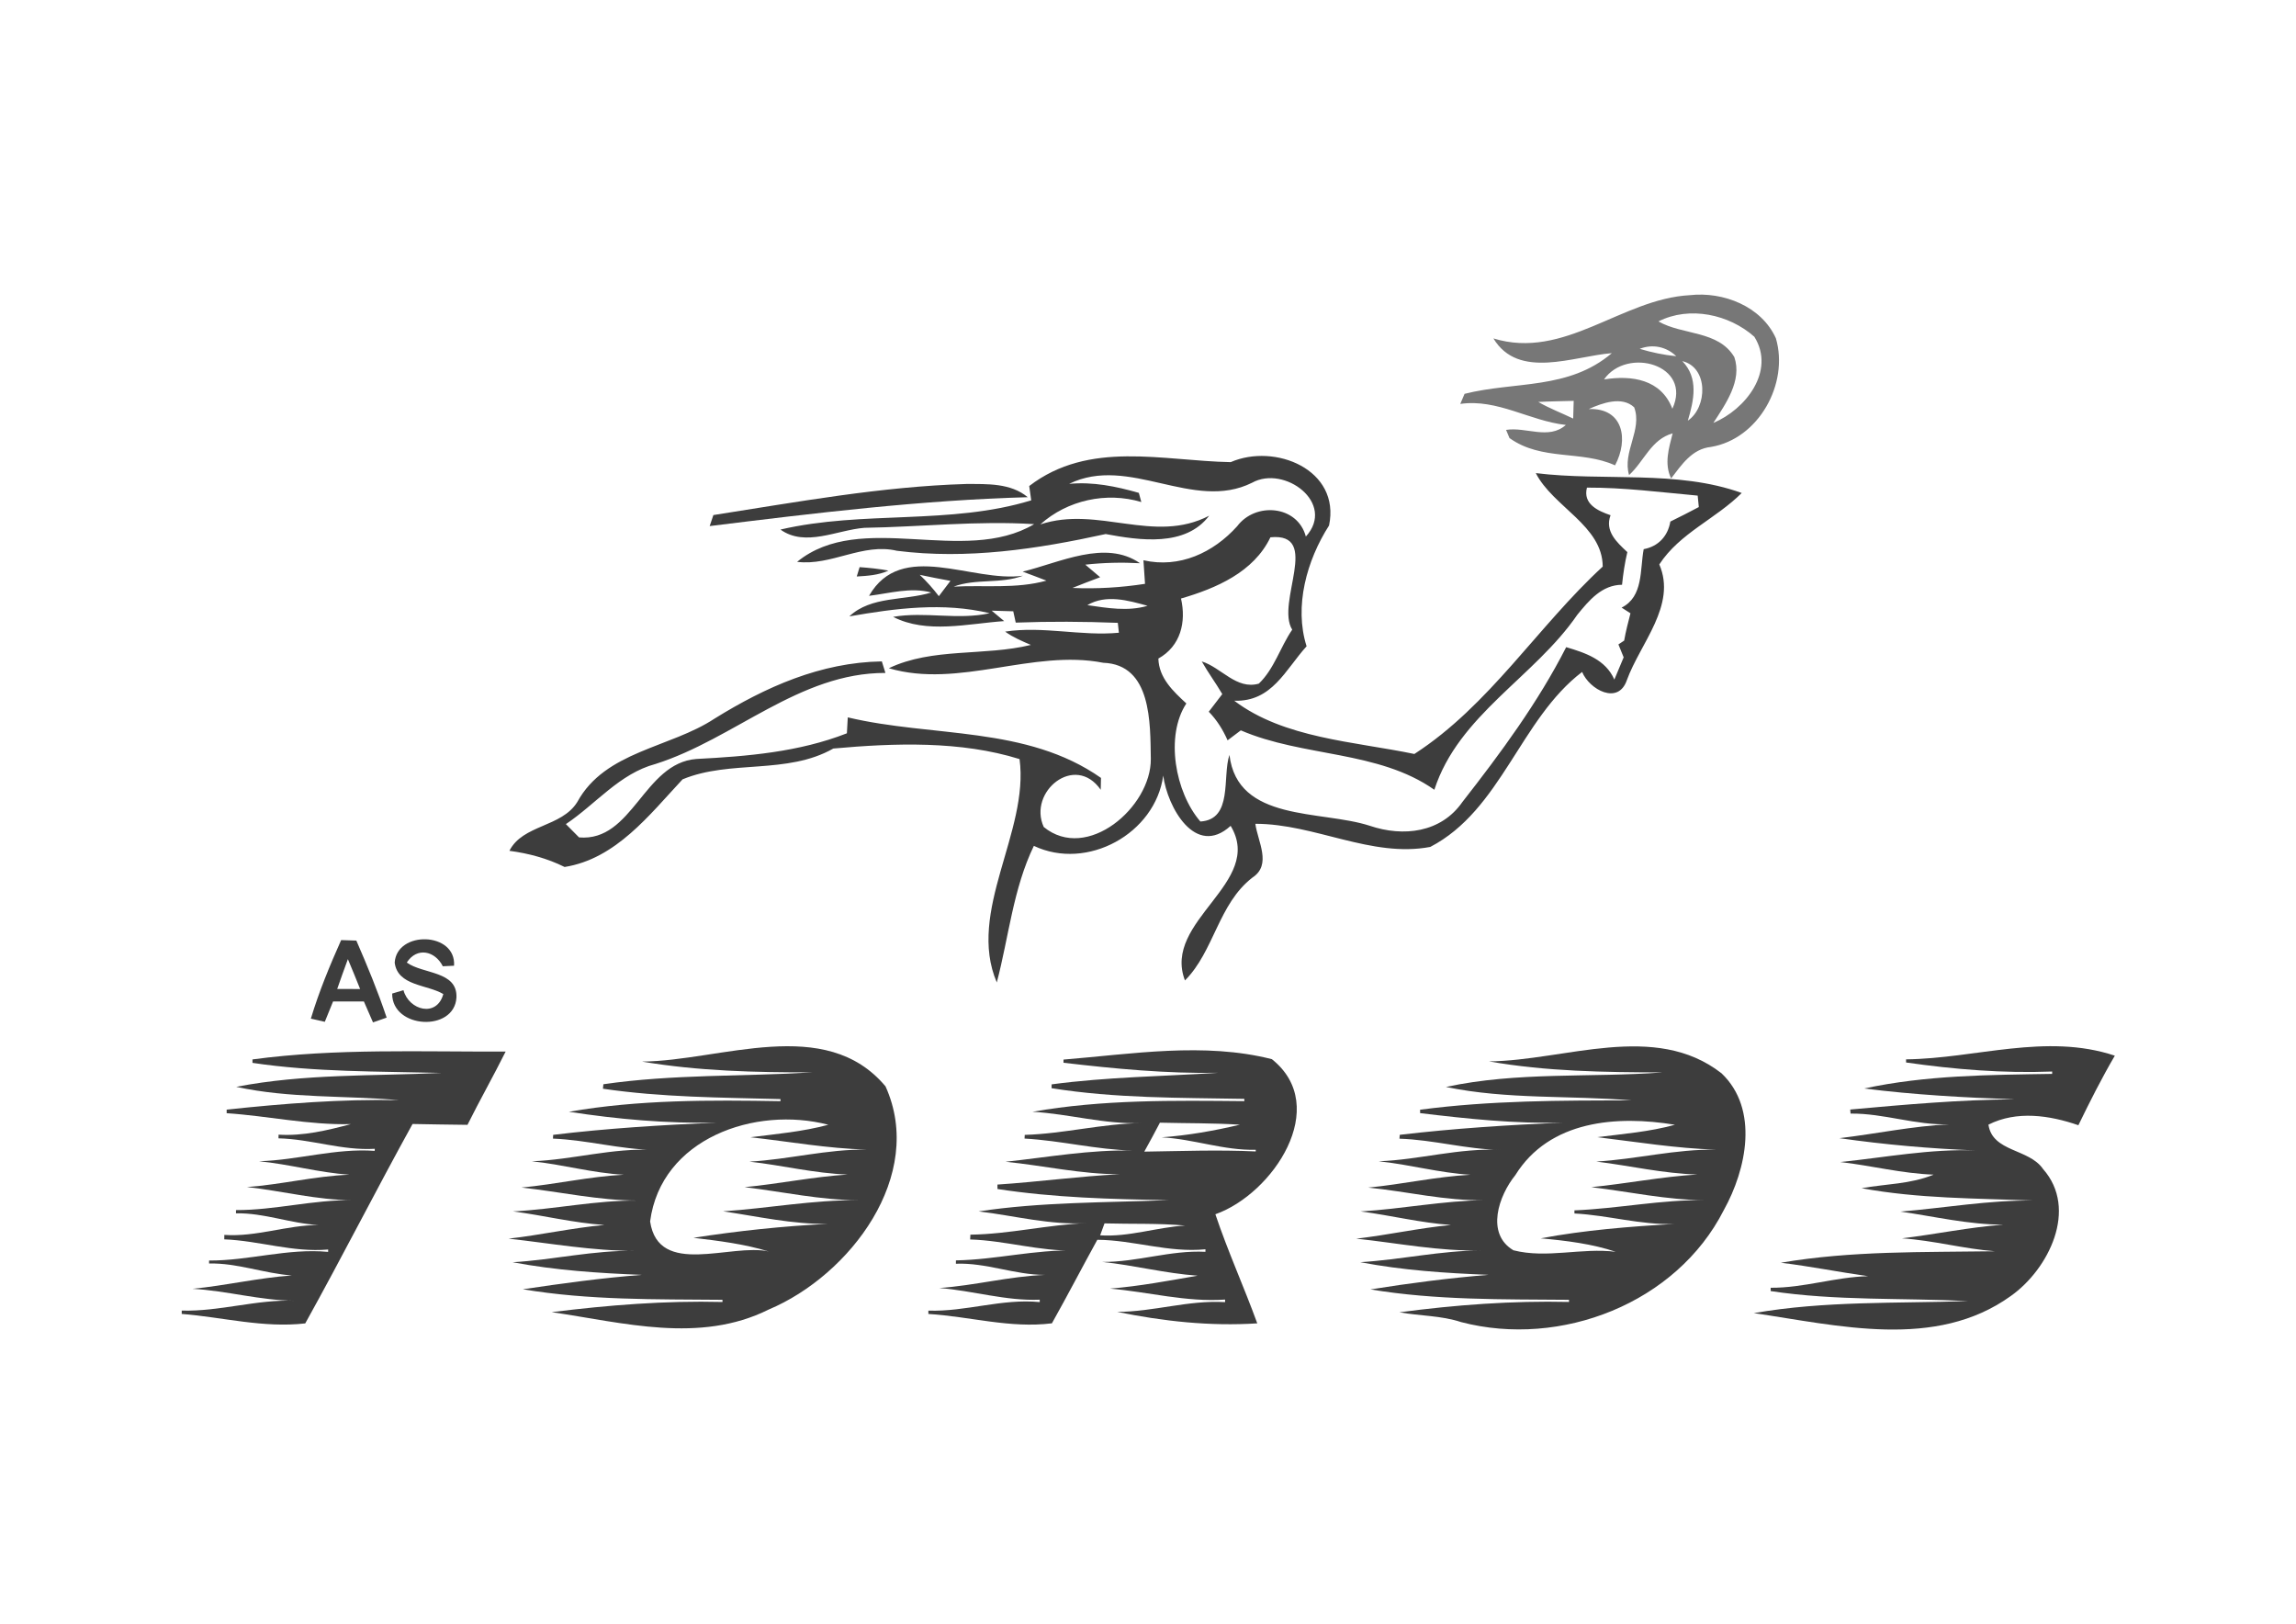
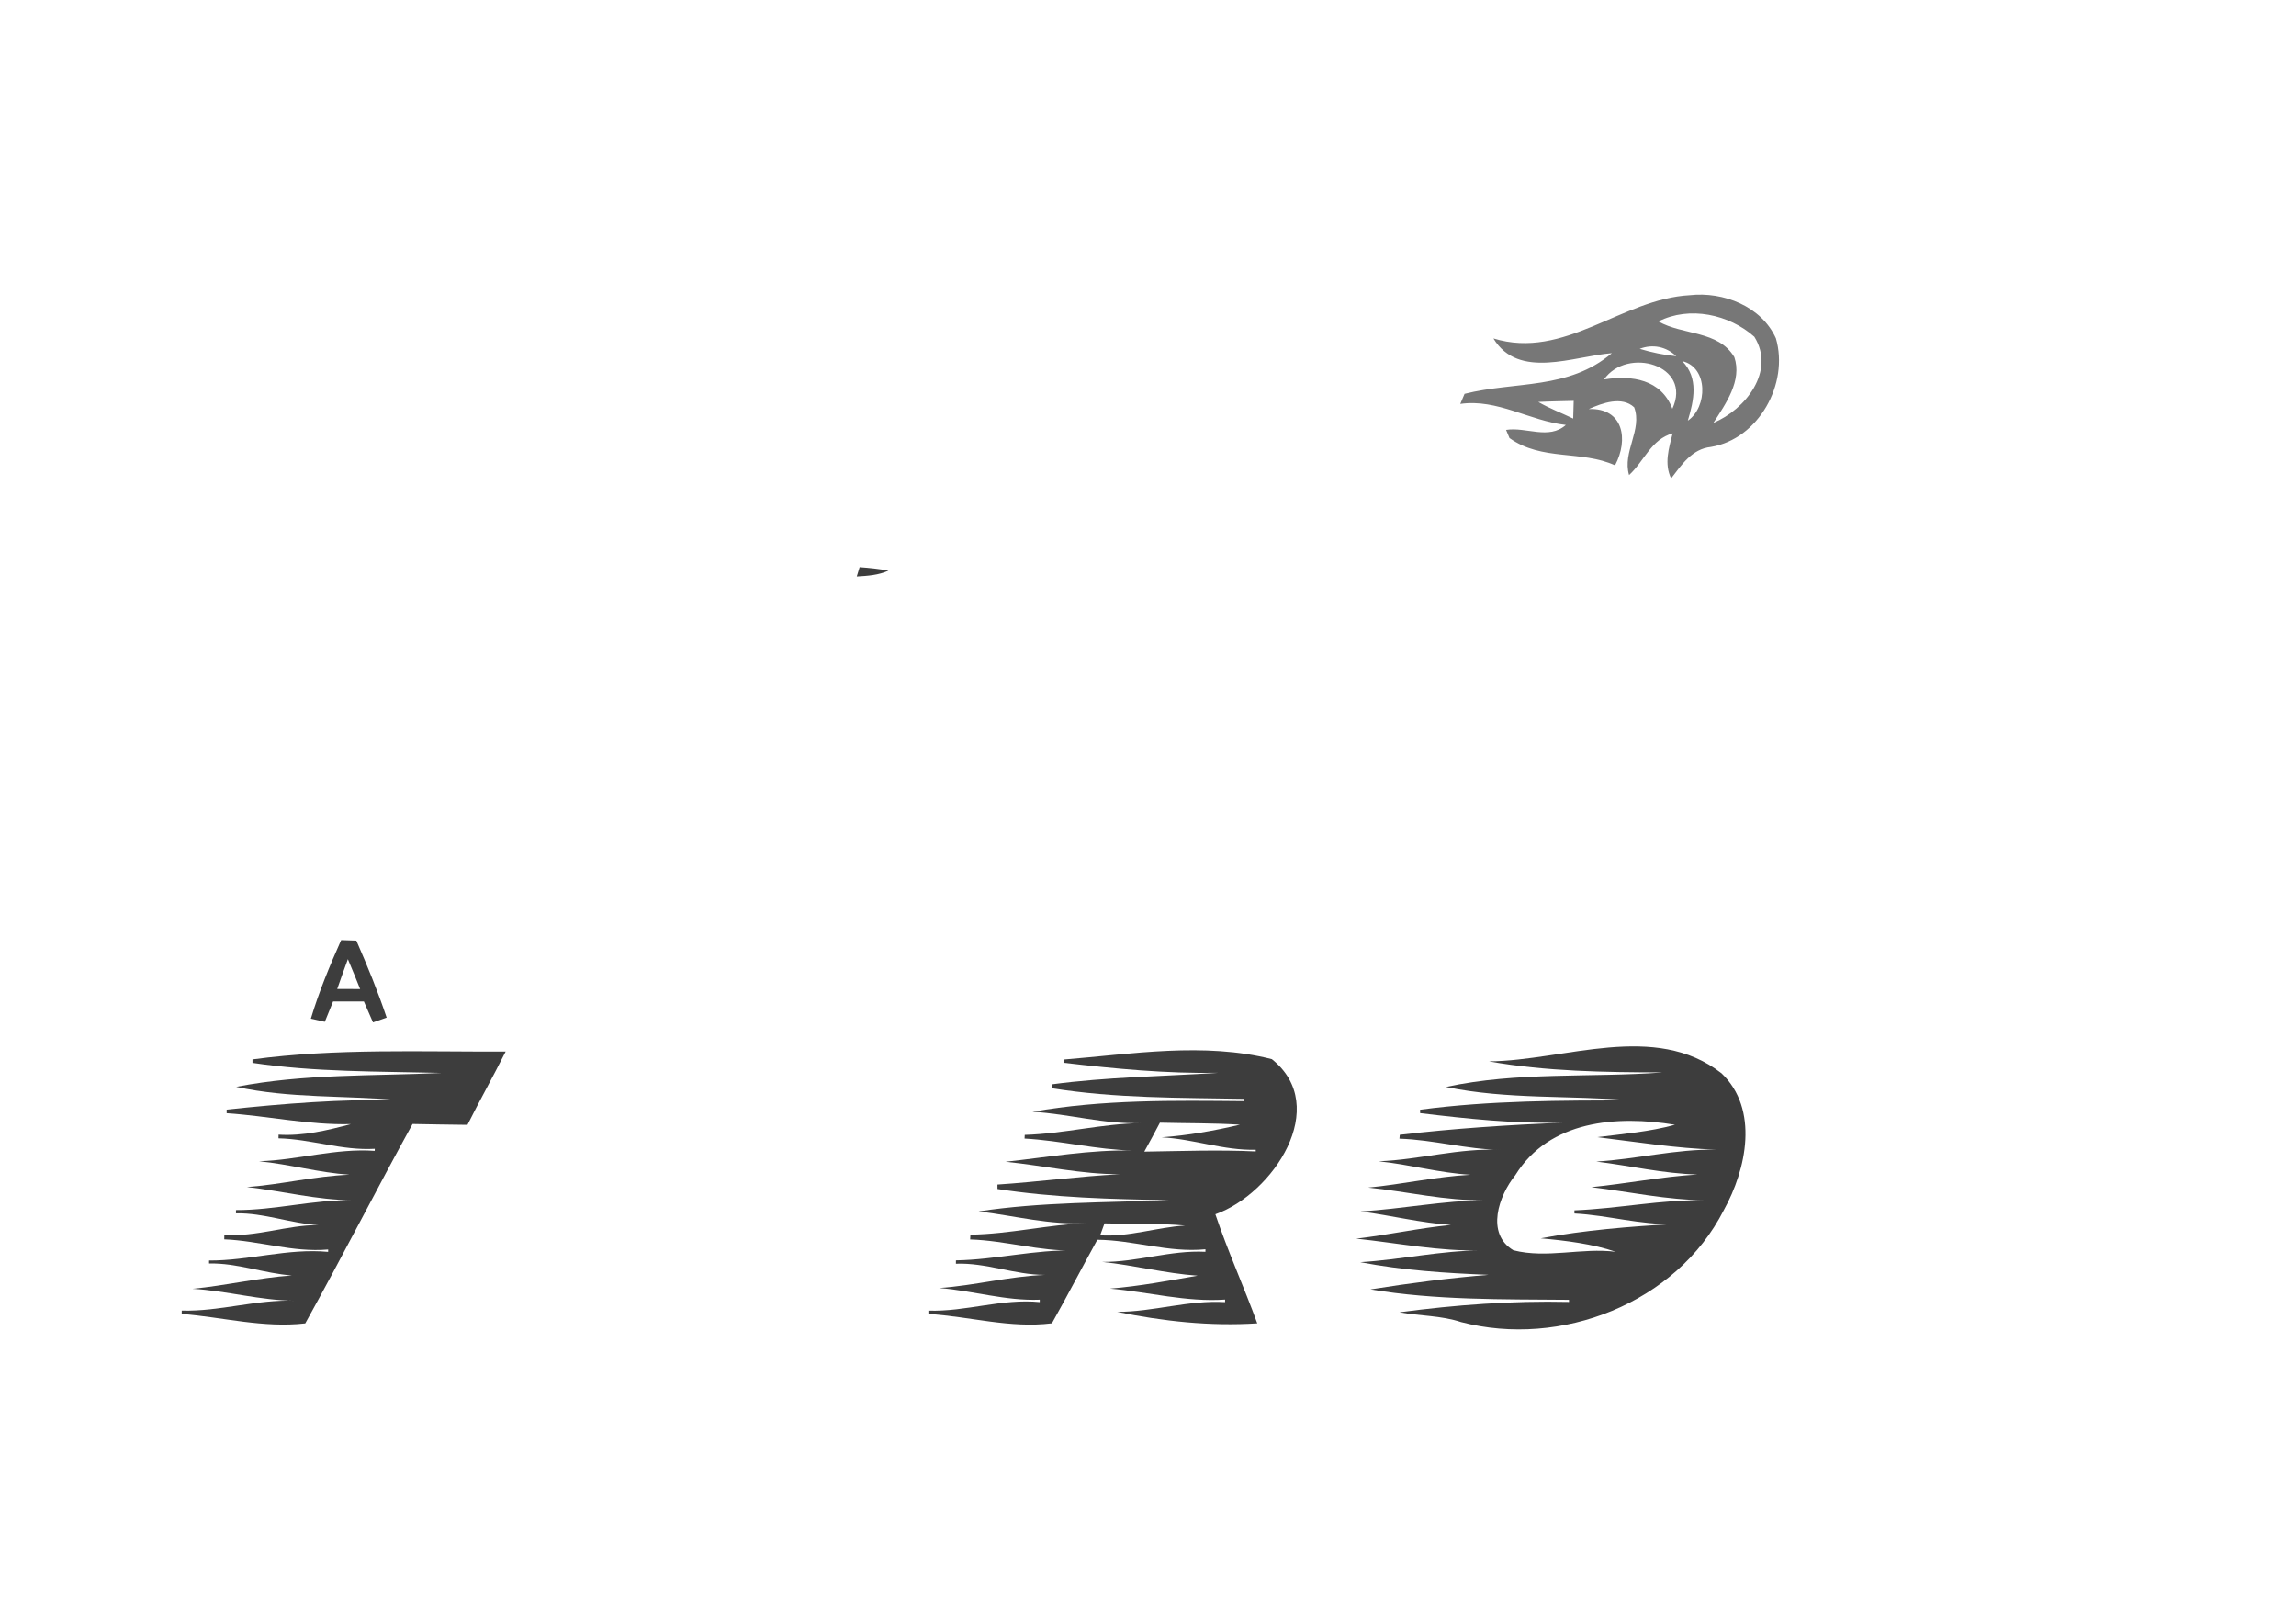
<svg xmlns="http://www.w3.org/2000/svg" width="594pt" height="420pt" viewBox="0 0 594 420" version="1.1">
  <g id="#777777fe">
    <path fill="#777777" opacity="1.00" d=" M 386.36 87.54 C 404.75 93.19 419.47 77.31 437.18 76.35 C 445.83 75.38 455.70 79.22 459.44 87.50 C 462.88 99.20 455.01 113.55 442.63 115.61 C 437.74 116.12 435.07 120.21 432.34 123.75 C 430.49 119.96 431.76 115.91 432.73 112.10 C 427.16 113.63 425.35 119.35 421.46 122.88 C 419.67 116.91 424.96 111.18 422.78 105.36 C 419.62 102.40 414.52 104.24 411.03 105.81 C 420.05 105.47 421.36 113.75 417.83 120.37 C 409.05 116.39 398.89 119.30 390.52 113.31 C 390.30 112.78 389.86 111.73 389.64 111.20 C 394.81 110.37 400.68 113.85 405.10 109.92 C 395.75 108.88 387.39 103.10 377.79 104.48 C 378.07 103.83 378.62 102.52 378.90 101.87 C 392.06 98.57 405.75 100.90 417.00 91.35 C 407.14 92.11 392.88 98.32 386.36 87.54 M 429.06 83.14 C 435.30 86.74 444.55 85.42 448.69 92.37 C 450.76 98.45 446.44 104.47 443.27 109.39 C 451.55 105.93 459.42 96.00 453.87 87.11 C 447.35 81.31 437.10 79.07 429.06 83.14 M 424.21 90.23 C 427.29 91.16 430.45 91.82 433.66 92.14 C 431.09 89.65 427.54 88.93 424.21 90.23 M 414.98 98.15 C 422.19 96.99 429.76 98.13 432.66 105.73 C 437.91 94.37 420.91 89.62 414.98 98.15 M 435.23 93.41 C 439.51 97.81 438.23 103.55 436.66 108.81 C 441.73 105.39 442.03 95.05 435.23 93.41 M 397.97 103.97 C 400.86 105.65 403.99 106.82 407.00 108.27 C 407.03 106.74 407.07 105.22 407.13 103.69 C 404.07 103.78 401.02 103.81 397.97 103.97 Z" />
  </g>
  <g id="#3d3d3dfe">
-     <path fill="#3d3d3d" opacity="1.00" d=" M 266.27 125.72 C 281.79 113.81 300.79 119.22 318.39 119.54 C 329.87 114.56 346.87 121.48 343.84 135.93 C 338.07 144.94 334.75 156.85 338.03 167.17 C 332.50 173.27 329.09 181.57 319.32 181.26 C 332.20 191.00 350.33 191.79 365.91 195.03 C 385.32 182.49 397.80 162.06 414.64 146.56 C 414.61 135.98 401.77 131.11 397.33 122.38 C 414.92 124.54 433.96 121.50 450.60 127.52 C 443.89 134.23 434.58 137.87 429.28 146.00 C 433.84 156.54 424.36 166.36 420.88 175.95 C 418.64 182.46 411.21 178.37 409.31 173.81 C 393.32 185.97 388.40 209.52 370.03 219.07 C 354.79 221.95 340.17 213.08 324.77 213.09 C 325.39 217.69 329.09 223.67 324.03 226.99 C 315.18 233.81 314.11 246.06 306.56 253.61 C 300.62 238.11 327.26 228.35 318.38 213.62 C 309.25 221.94 302.01 208.73 300.94 200.62 C 298.89 215.63 281.26 225.34 267.47 218.80 C 262.10 229.90 260.99 242.34 257.88 254.13 C 250.05 235.78 266.30 215.16 263.77 196.35 C 248.54 191.60 231.47 192.19 215.59 193.62 C 203.57 200.44 188.92 196.47 176.59 201.59 C 168.01 210.77 159.35 222.15 146.07 224.26 C 141.57 222.03 136.76 220.74 131.79 220.08 C 135.24 213.25 145.28 214.04 149.36 207.44 C 156.57 194.25 173.33 193.50 184.90 185.86 C 198.11 177.68 212.32 171.34 228.14 171.08 C 228.38 171.82 228.84 173.32 229.07 174.07 C 206.79 173.99 190.04 191.11 169.61 197.61 C 160.28 200.09 154.15 208.00 146.40 213.17 C 147.54 214.32 148.67 215.46 149.81 216.61 C 163.71 217.80 166.48 197.39 180.16 196.32 C 193.33 195.64 206.69 194.54 219.10 189.68 C 219.18 188.30 219.25 186.93 219.33 185.56 C 241.18 190.77 265.55 187.68 284.84 201.22 C 284.82 201.98 284.78 203.52 284.77 204.29 C 278.12 194.74 265.86 204.80 270.03 213.92 C 281.22 223.07 297.83 208.76 297.73 196.32 C 297.57 187.11 298.00 171.89 285.43 171.44 C 267.16 167.85 248.09 178.19 229.95 172.85 C 241.21 167.46 254.65 169.77 266.70 166.82 C 264.40 165.84 262.08 164.85 260.04 163.38 C 269.85 161.88 279.66 164.60 289.47 163.67 C 289.40 163.03 289.26 161.75 289.19 161.11 C 280.39 160.77 271.57 160.72 262.78 161.05 C 262.56 160.07 262.35 159.10 262.14 158.12 C 260.27 158.06 258.41 158.01 256.56 157.96 C 257.64 158.85 258.72 159.75 259.79 160.66 C 250.40 161.31 239.75 164.03 231.06 159.56 C 239.33 158.13 247.79 160.45 256.04 158.62 C 244.00 155.74 231.72 157.34 219.73 159.44 C 225.36 154.13 233.95 155.42 240.93 153.26 C 235.57 151.83 230.16 153.48 224.83 154.12 C 233.23 139.49 251.43 150.75 264.65 148.92 C 258.89 151.11 252.51 149.58 246.72 151.74 C 254.72 151.32 262.91 152.36 270.73 150.19 C 268.68 149.38 266.62 148.64 264.57 147.86 C 274.13 145.56 285.96 139.46 294.93 145.69 C 290.21 145.43 285.49 145.54 280.78 146.06 C 282.07 147.13 283.35 148.21 284.62 149.31 C 282.22 150.22 279.82 151.11 277.45 152.08 C 283.73 152.36 290.02 151.98 296.23 151.02 C 296.09 148.99 295.96 146.95 295.82 144.92 C 305.15 147.05 313.90 142.97 320.07 136.12 C 324.79 129.81 335.67 130.66 337.84 138.79 C 345.69 130.14 332.27 120.24 323.94 124.86 C 308.70 132.47 292.11 117.56 276.59 125.16 C 282.74 124.57 288.75 125.81 294.63 127.49 C 294.79 128.08 295.11 129.27 295.27 129.86 C 286.24 127.16 276.16 129.35 269.14 135.65 C 284.08 130.70 298.55 140.85 312.83 133.39 C 306.70 141.53 294.83 139.78 286.05 138.14 C 268.33 142.03 250.21 144.77 232.05 142.47 C 223.13 140.36 215.09 146.43 206.22 145.33 C 222.78 131.82 249.26 146.41 267.55 135.58 C 252.82 134.65 238.24 136.30 223.61 136.53 C 216.55 137.09 208.34 141.59 201.91 136.98 C 223.30 132.00 245.89 135.84 266.79 129.42 C 266.62 128.19 266.44 126.95 266.27 125.72 M 410.56 126.13 C 409.47 130.34 413.34 132.14 416.67 133.27 C 415.12 137.39 418.27 140.26 421.01 142.81 C 420.35 145.59 419.93 148.42 419.64 151.26 C 414.41 151.29 411.08 155.33 408.06 159.03 C 397.00 175.15 377.35 184.92 371.08 204.29 C 356.58 194.08 337.10 195.86 321.01 188.92 C 319.87 189.78 318.73 190.64 317.59 191.50 C 316.39 188.77 314.81 186.23 312.72 184.10 C 313.88 182.57 315.06 181.06 316.22 179.54 C 314.54 176.66 312.54 173.99 310.91 171.09 C 315.97 172.66 319.88 178.50 325.68 176.83 C 329.67 173.01 331.22 167.38 334.31 162.88 C 329.96 155.90 341.95 137.68 328.67 138.98 C 324.35 148.01 314.61 152.18 305.54 154.82 C 306.93 160.91 305.45 167.13 299.68 170.35 C 299.83 175.38 303.50 178.80 306.92 181.96 C 301.39 190.39 304.03 204.95 310.55 212.50 C 319.04 211.98 316.17 200.95 318.07 195.26 C 320.13 212.69 341.70 209.49 354.37 213.60 C 363.04 216.53 372.81 215.43 378.36 207.42 C 388.24 194.79 397.91 181.69 405.19 167.40 C 410.19 168.88 415.37 170.61 417.65 175.78 C 418.46 173.86 419.26 171.95 420.06 170.03 C 419.60 168.92 419.15 167.80 418.70 166.69 C 419.07 166.44 419.82 165.95 420.19 165.70 C 420.60 163.32 421.22 160.98 421.82 158.64 C 421.25 158.28 420.10 157.54 419.53 157.17 C 425.21 154.32 424.24 147.33 425.24 142.05 C 429.03 141.35 431.50 138.68 432.14 134.91 C 434.60 133.68 437.08 132.47 439.50 131.16 C 439.43 130.42 439.28 128.94 439.21 128.20 C 429.67 127.33 420.15 126.10 410.56 126.13 M 237.95 148.69 C 239.74 150.39 241.39 152.24 242.89 154.21 C 243.87 152.88 244.87 151.56 245.89 150.25 C 243.23 149.79 240.59 149.23 237.95 148.69 M 281.31 156.53 C 286.44 157.27 291.80 158.21 296.88 156.70 C 291.88 155.31 286.13 153.67 281.31 156.53 Z" />
-     <path fill="#3d3d3d" opacity="1.00" d=" M 184.56 133.23 C 206.26 129.85 227.98 125.85 249.98 125.19 C 255.39 125.21 261.47 124.92 265.89 128.61 C 238.34 129.37 210.95 132.70 183.60 136.08 C 183.84 135.37 184.32 133.95 184.56 133.23 Z" />
    <path fill="#3d3d3d" opacity="1.00" d=" M 221.65 149.12 C 221.84 148.51 222.21 147.30 222.39 146.70 C 224.89 146.88 227.38 147.13 229.85 147.60 C 227.28 148.78 224.43 148.96 221.65 149.12 Z" />
    <path fill="#3d3d3d" opacity="1.00" d=" M 88.26 243.17 C 89.57 243.20 90.88 243.24 92.19 243.30 C 95.04 249.84 97.77 256.45 100.03 263.22 C 98.85 263.64 97.68 264.05 96.50 264.46 C 95.70 262.66 94.92 260.85 94.14 259.04 C 91.48 259.04 88.83 259.04 86.17 259.04 C 85.46 260.79 84.75 262.55 84.03 264.31 C 83.13 264.11 81.32 263.71 80.42 263.50 C 82.51 256.54 85.30 249.80 88.26 243.17 M 87.24 255.81 C 89.22 255.81 91.19 255.82 93.17 255.83 C 92.14 253.24 91.08 250.66 90.00 248.10 C 89.05 250.66 88.14 253.23 87.24 255.81 Z" />
-     <path fill="#3d3d3d" opacity="1.00" d=" M 102.11 249.00 C 102.64 240.64 118.04 241.00 117.47 249.80 C 116.75 249.84 115.29 249.91 114.56 249.94 C 112.55 245.94 107.86 244.89 105.24 248.98 C 109.41 252.01 118.36 251.11 118.09 258.01 C 117.58 267.03 101.39 266.15 101.46 257.00 C 102.43 256.70 103.41 256.42 104.38 256.13 C 105.80 261.36 113.02 263.27 114.69 257.13 C 110.50 254.63 102.87 255.06 102.11 249.00 Z" />
-     <path fill="#3d3d3d" opacity="1.00" d=" M 166.09 274.60 C 186.53 274.42 213.51 262.43 229.09 281.00 C 239.52 304.04 219.94 329.88 198.86 338.74 C 181.01 347.64 161.22 342.11 142.72 339.41 C 157.40 337.58 172.05 336.41 186.92 336.78 L 186.91 336.22 C 169.61 336.06 152.34 336.36 135.26 333.49 C 145.52 331.97 155.73 330.56 166.05 329.77 C 154.81 329.32 143.70 328.59 132.62 326.50 C 143.25 325.88 153.59 323.36 164.30 323.56 C 153.24 323.57 142.51 321.61 131.58 320.40 C 139.87 319.46 148.03 317.62 156.36 316.86 C 148.38 316.34 140.62 314.38 132.71 313.35 C 143.57 312.81 154.18 310.43 165.10 310.55 C 154.87 310.53 145.01 308.29 134.90 307.18 C 143.78 306.35 152.47 304.33 161.39 303.86 C 153.33 303.46 145.58 301.19 137.58 300.39 C 148.23 299.99 158.48 296.87 169.23 297.45 C 160.38 297.30 151.86 294.87 143.06 294.52 C 143.07 294.28 143.10 293.79 143.11 293.55 C 157.11 291.85 171.17 291.01 185.30 290.38 C 172.44 290.64 159.83 289.52 147.18 287.58 C 165.25 284.43 183.59 284.53 201.92 284.84 L 201.92 284.30 C 186.53 283.89 171.19 283.86 155.99 281.62 C 156.02 281.33 156.07 280.75 156.10 280.46 C 174.01 277.85 192.16 278.48 210.24 277.39 C 195.41 277.41 180.70 277.06 166.09 274.60 M 168.19 315.95 C 170.36 330.52 189.14 321.50 198.91 323.72 C 192.54 321.77 185.98 320.97 179.40 320.18 C 190.95 318.39 202.49 317.16 214.16 316.58 C 204.99 316.70 196.08 314.66 187.07 313.33 C 198.81 312.55 210.31 310.35 222.14 310.46 C 212.16 310.43 202.50 308.26 192.64 307.08 C 201.56 306.22 210.34 304.40 219.30 303.81 C 210.71 303.53 202.40 301.42 193.89 300.48 C 204.07 299.91 213.93 297.25 224.18 297.36 C 214.06 297.08 204.18 295.29 194.15 294.17 C 200.90 293.32 207.69 292.72 214.30 290.94 C 195.40 286.01 171.00 294.45 168.19 315.95 Z" />
    <path fill="#3d3d3d" opacity="1.00" d=" M 385.22 274.55 C 404.90 274.34 428.09 264.17 445.37 277.62 C 455.14 286.92 451.83 302.47 445.97 313.01 C 433.71 337.14 403.79 348.71 378.03 341.99 C 372.85 340.27 367.36 340.41 362.04 339.45 C 376.61 337.52 391.16 336.43 405.92 336.77 L 405.91 336.22 C 388.70 336.07 371.53 336.35 354.55 333.53 C 364.71 331.91 374.86 330.59 385.09 329.76 C 373.94 329.32 362.91 328.59 351.92 326.49 C 362.45 325.84 372.70 323.49 383.29 323.44 C 372.32 323.71 361.72 321.55 350.88 320.40 C 359.08 319.46 367.14 317.65 375.37 316.86 C 367.49 316.31 359.83 314.38 352.01 313.36 C 362.80 312.71 373.35 310.58 384.19 310.44 C 373.94 310.67 364.10 308.20 353.98 307.19 C 362.83 306.34 371.52 304.36 380.42 303.87 C 372.39 303.41 364.65 301.20 356.67 300.39 C 367.28 299.99 377.50 296.90 388.21 297.44 C 379.37 297.30 370.86 294.82 362.05 294.54 C 362.07 294.29 362.12 293.79 362.14 293.54 C 376.14 291.89 390.18 290.99 404.30 290.38 C 391.85 290.70 379.64 289.40 367.40 287.93 L 367.39 287.05 C 385.51 284.65 403.85 284.64 422.20 284.65 C 406.13 283.29 389.96 284.46 374.08 281.16 C 392.53 277.18 411.42 278.79 430.14 277.40 C 415.05 277.36 400.07 277.16 385.22 274.55 M 392.02 303.99 C 387.77 309.23 384.28 319.11 391.54 323.41 C 400.17 325.61 409.19 322.69 418.00 323.80 C 412.08 321.77 405.07 320.89 398.58 320.32 C 410.02 318.18 421.56 317.27 433.16 316.60 C 424.40 316.89 416.01 314.33 407.33 313.89 L 407.32 313.08 C 418.67 312.63 429.79 310.27 441.24 310.45 C 431.24 310.42 421.56 308.26 411.69 307.08 C 420.86 306.16 429.91 304.37 439.12 303.80 C 430.29 303.57 421.71 301.53 412.98 300.46 C 423.38 299.85 433.50 297.21 443.99 297.38 C 433.62 297.05 423.48 295.39 413.20 294.15 C 419.94 293.30 426.74 292.76 433.33 290.94 C 418.36 288.47 400.86 289.74 392.02 303.99 Z" />
-     <path fill="#3d3d3d" opacity="1.00" d=" M 493.12 274.02 C 511.09 273.82 529.33 267.13 547.13 273.07 C 543.71 278.92 540.66 284.97 537.70 291.06 C 530.24 288.48 521.75 287.22 514.43 290.91 C 515.49 298.05 524.94 297.06 528.57 302.40 C 537.72 312.74 530.01 328.30 520.22 335.23 C 500.74 349.24 475.52 342.84 453.73 339.66 C 472.06 336.46 490.61 337.18 509.16 336.55 C 492.09 335.69 474.96 336.52 458.09 333.96 L 458.09 333.10 C 466.62 333.17 474.78 330.32 483.30 330.11 C 475.75 329.05 468.28 327.54 460.72 326.63 C 479.03 323.49 497.58 323.94 516.13 323.66 C 508.02 323.04 500.17 320.85 492.05 320.32 C 500.81 319.26 509.46 317.44 518.28 316.78 C 509.25 316.77 500.52 314.67 491.64 313.40 C 503.17 312.46 514.50 310.41 526.12 310.55 C 511.19 309.95 496.34 310.07 481.61 307.35 C 487.84 306.23 494.30 306.31 500.25 303.84 C 492.09 303.56 484.18 301.51 476.09 300.58 C 487.82 299.38 499.33 297.13 511.21 297.58 C 499.34 297.12 487.63 296.08 475.87 294.41 C 485.37 293.28 494.71 291.29 504.29 290.82 C 495.60 291.10 487.38 287.96 478.76 288.05 L 478.67 287.00 C 492.79 285.72 506.89 284.47 521.18 284.36 C 508.13 283.90 495.22 283.20 482.28 281.56 C 498.28 278.11 514.60 278.04 530.91 277.78 L 530.92 277.17 C 518.19 277.66 505.64 276.62 493.12 274.83 L 493.12 274.02 Z" />
    <path fill="#3d3d3d" opacity="1.00" d=" M 65.32 274.04 C 86.96 271.12 108.93 272.11 130.82 272.00 C 127.64 278.38 124.12 284.58 120.94 290.96 C 116.20 290.90 111.47 290.84 106.73 290.74 C 97.29 307.83 88.46 325.25 78.97 342.32 C 68.10 343.56 57.70 340.72 47.01 339.87 L 47.02 339.01 C 56.89 339.28 66.39 336.08 76.31 336.46 C 67.34 336.40 58.72 333.88 49.80 333.37 C 58.42 332.54 66.85 330.53 75.50 329.92 C 68.27 329.40 61.39 326.65 54.09 326.83 L 54.09 326.06 C 64.43 326.11 74.44 322.84 84.89 323.82 L 84.90 323.21 C 75.75 324.01 67.06 320.93 58.02 320.58 C 58.03 320.29 58.04 319.72 58.04 319.43 C 66.28 320.00 74.14 316.91 82.37 316.87 C 75.15 316.48 68.31 313.70 61.05 313.85 L 61.05 313.01 C 71.19 313.04 81.04 310.31 91.23 310.45 C 81.97 310.43 73.05 308.06 63.90 307.05 C 72.79 306.41 81.45 304.21 90.38 303.86 C 82.49 303.32 74.88 301.15 67.02 300.38 C 77.09 300.08 86.79 296.97 96.94 297.69 L 96.96 297.16 C 88.48 297.66 80.45 294.64 72.05 294.45 C 72.06 294.22 72.07 293.74 72.07 293.50 C 78.45 293.90 84.67 292.39 90.78 290.77 C 79.89 291.05 69.38 288.66 58.64 287.95 L 58.64 287.02 C 73.41 285.46 88.21 284.27 103.17 284.58 C 89.11 283.32 74.99 284.16 61.11 281.13 C 78.63 277.73 96.47 278.36 114.25 277.53 C 97.86 277.12 81.48 277.34 65.32 274.93 L 65.32 274.04 Z" />
    <path fill="#3d3d3d" opacity="1.00" d=" M 275.14 274.08 C 292.89 272.64 311.52 269.52 329.04 273.97 C 344.46 286.24 329.29 308.85 314.43 314.09 C 317.64 323.65 321.82 332.84 325.27 342.31 C 313.01 343.10 300.99 341.78 289.01 339.34 C 298.43 339.33 307.47 336.25 316.94 336.82 L 316.95 336.16 C 306.85 336.85 297.15 334.19 287.18 333.32 C 294.80 332.70 302.30 331.29 309.83 329.98 C 301.51 329.40 293.45 327.28 285.17 326.42 C 294.19 326.50 302.81 323.34 311.86 323.80 L 311.86 323.15 C 302.34 324.09 293.31 320.77 283.89 320.69 C 279.93 327.87 276.16 335.15 272.14 342.30 C 261.26 343.66 250.87 340.52 240.18 339.88 L 240.18 339.02 C 249.88 339.34 259.21 335.85 268.99 336.81 L 268.99 336.19 C 260.17 336.54 251.72 333.85 243.00 333.17 C 252.17 332.53 261.07 330.15 270.28 329.78 C 262.46 329.76 255.12 326.57 247.30 326.89 L 247.31 326.02 C 257.67 325.85 267.75 323.18 278.19 323.47 C 268.96 323.71 260.14 320.89 250.99 320.61 C 251.00 320.30 251.03 319.68 251.05 319.37 C 261.18 319.23 271.08 316.78 281.21 316.37 C 271.69 316.95 262.54 314.47 253.18 313.35 C 269.46 310.89 285.84 311.10 302.28 310.44 C 287.43 310.19 272.68 309.81 258.06 307.56 C 258.06 307.27 258.05 306.70 258.05 306.41 C 268.62 305.72 279.07 304.27 289.65 303.74 C 279.65 303.73 270.04 301.51 260.16 300.51 C 271.21 299.32 282.03 297.35 293.21 297.61 C 283.71 297.41 274.50 295.03 265.06 294.51 C 265.07 294.27 265.10 293.79 265.11 293.56 C 275.24 293.26 285.10 290.65 295.26 290.51 C 285.69 290.85 276.60 288.13 267.12 287.58 C 285.21 284.39 303.57 284.66 321.92 284.83 L 321.91 284.24 C 305.22 283.94 288.51 284.12 272.05 281.48 C 272.06 281.23 272.06 280.74 272.07 280.49 C 286.36 278.58 300.77 278.42 315.18 277.50 C 301.70 277.73 288.42 276.45 275.14 274.90 L 275.14 274.08 M 300.08 290.40 C 298.77 292.91 297.42 295.41 296.04 297.89 C 305.65 297.75 315.26 297.38 324.87 297.84 L 324.88 297.41 C 316.59 297.62 308.76 294.62 300.53 294.19 C 307.37 293.69 314.10 292.50 320.78 290.92 C 313.89 290.48 306.98 290.58 300.08 290.40 M 285.75 316.45 C 285.37 317.48 285.00 318.51 284.62 319.54 C 292.09 320.02 299.22 317.46 306.61 317.01 C 299.68 316.38 292.70 316.65 285.75 316.45 Z" />
  </g>
</svg>